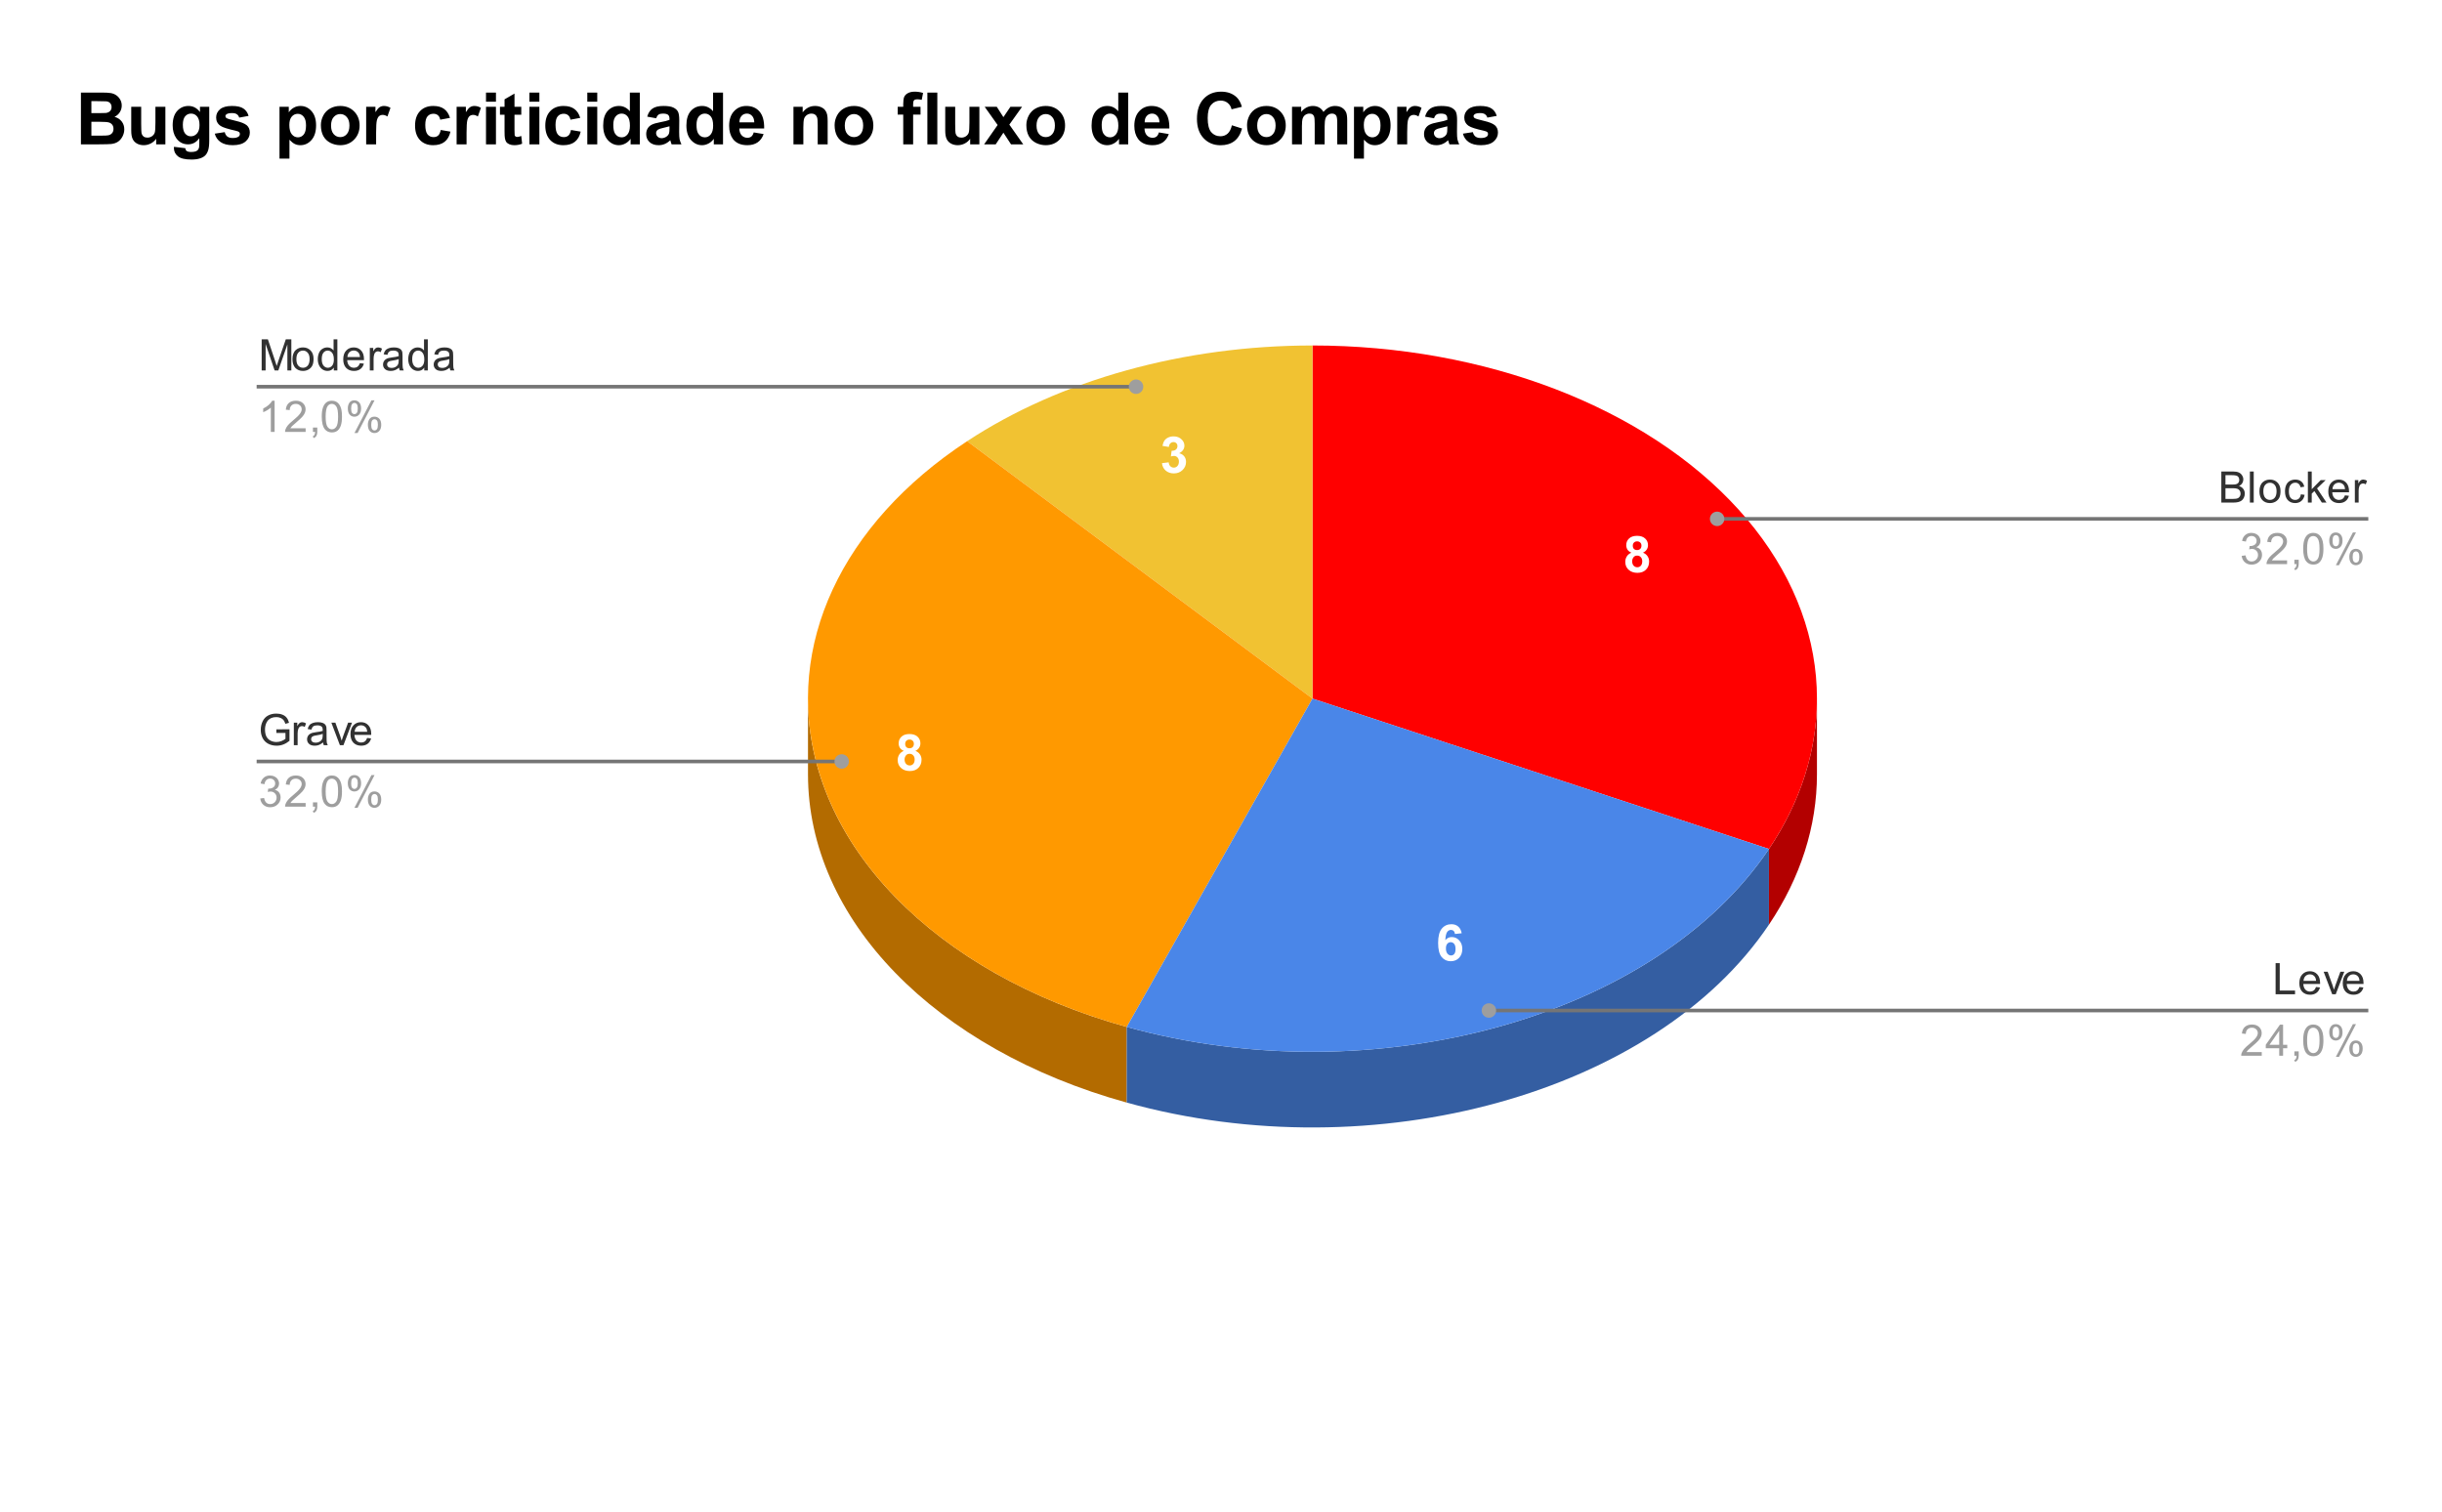
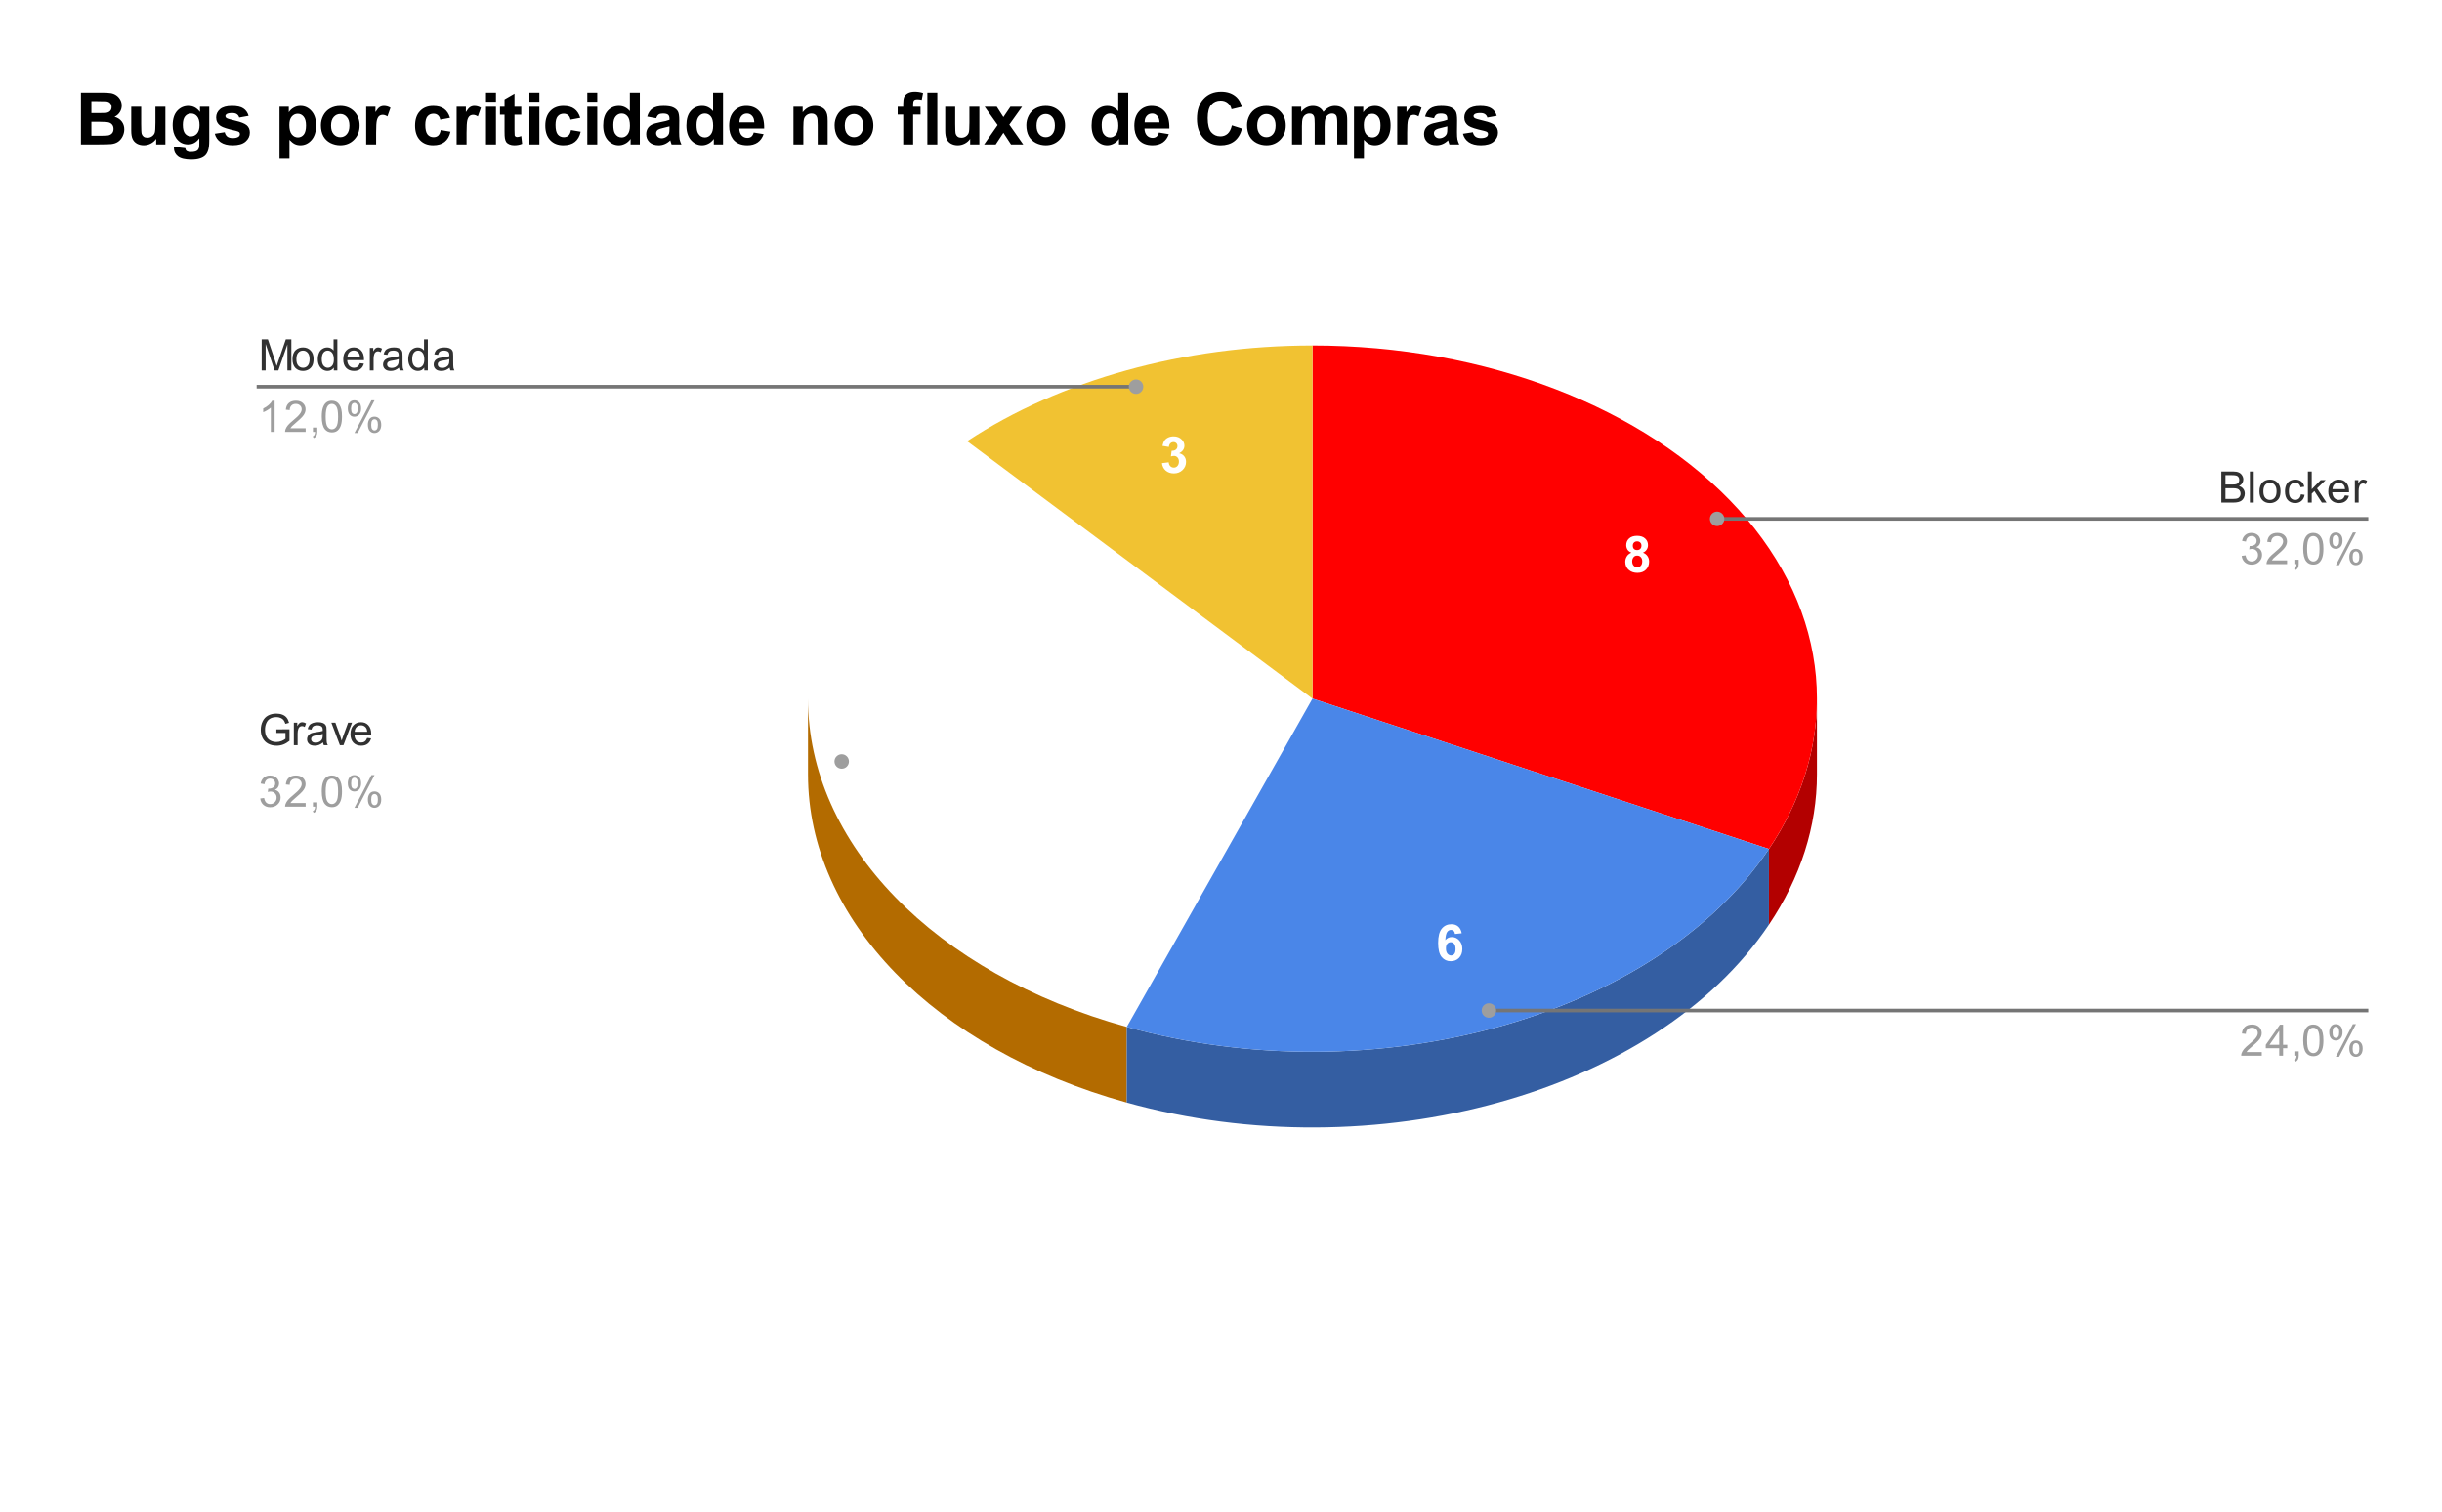
<svg xmlns="http://www.w3.org/2000/svg" version="1.1" viewBox="0.0 0.0 675.0 418.0" fill="none" stroke="none" stroke-linecap="square" stroke-miterlimit="10" width="675" height="418">
-   <path fill="#ffffff" d="M0 0L675.0 0L675.0 418.0L0 418.0L0 0Z" fill-rule="nonzero" />
  <path fill="#b30000" d="M502.23 214.032C502.23 228.4 497.699 242.592 488.959 255.593L488.959 234.676C497.699 221.675 502.23 207.483 502.23 193.115Z" fill-rule="nonzero" />
  <path fill="#ff0000" d="M362.784 95.502C410.523 95.502 454.943 112.597 480.523 140.811C506.102 169.026 509.285 204.44 488.959 234.676L362.784 193.115Z" fill-rule="nonzero" />
  <path fill="#f1c232" d="M267.327 121.958C293.182 104.963 327.317 95.502 362.784 95.502L362.784 193.115Z" fill-rule="nonzero" />
  <path fill="#b36b00" d="M311.451 304.789C258.269 290.05 223.338 254.071 223.338 214.032L223.338 193.115C223.338 233.154 258.269 269.133 311.451 283.872Z" fill-rule="nonzero" />
-   <path fill="#ff9900" d="M311.451 283.872C267.065 271.571 234.754 244.23 225.808 211.405C216.863 178.581 232.527 144.834 267.327 121.958L362.784 193.115Z" fill-rule="nonzero" />
  <path fill="#345ea2" d="M488.959 255.593C457.616 302.218 379.896 323.759 311.451 304.789L311.451 283.872C379.896 302.842 457.616 281.302 488.959 234.676Z" fill-rule="nonzero" />
  <path fill="#4a86e8" d="M488.959 234.676C457.616 281.302 379.896 302.842 311.451 283.872L362.784 193.115Z" fill-rule="nonzero" />
  <path fill="#ffffff" d="M450.934 152.772Q450.184 152.46 449.84 151.913Q449.512 151.35 449.512 150.694Q449.512 149.585 450.293 148.85Q451.075 148.116 452.512 148.116Q453.934 148.116 454.731 148.85Q455.528 149.585 455.528 150.694Q455.528 151.397 455.153 151.944Q454.793 152.491 454.137 152.772Q454.981 153.1 455.403 153.756Q455.84 154.397 455.84 155.225Q455.84 156.616 454.95 157.491Q454.075 158.35 452.606 158.35Q451.231 158.35 450.325 157.631Q449.246 156.788 449.246 155.319Q449.246 154.506 449.653 153.835Q450.059 153.147 450.934 152.772ZM451.325 150.835Q451.325 151.413 451.637 151.741Q451.965 152.053 452.512 152.053Q453.059 152.053 453.387 151.725Q453.715 151.397 453.715 150.835Q453.715 150.288 453.387 149.975Q453.059 149.647 452.528 149.647Q451.981 149.647 451.653 149.975Q451.325 150.303 451.325 150.835ZM451.153 155.131Q451.153 155.928 451.559 156.366Q451.965 156.803 452.575 156.803Q453.168 156.803 453.543 156.381Q453.934 155.96 453.934 155.147Q453.934 154.444 453.543 154.022Q453.153 153.585 452.543 153.585Q451.84 153.585 451.496 154.085Q451.153 154.569 451.153 155.131Z" fill-rule="nonzero" />
  <path fill="#ffffff" d="M404.03 257.978L402.171 258.181Q402.093 257.603 401.796 257.337Q401.515 257.056 401.062 257.056Q400.452 257.056 400.03 257.603Q399.609 258.15 399.499 259.884Q400.218 259.025 401.296 259.025Q402.499 259.025 403.343 259.947Q404.202 260.868 404.202 262.306Q404.202 263.853 403.296 264.79Q402.405 265.712 400.984 265.712Q399.468 265.712 398.484 264.54Q397.515 263.353 397.515 260.665Q397.515 257.915 398.53 256.697Q399.546 255.478 401.187 255.478Q402.327 255.478 403.062 256.118Q403.812 256.759 404.03 257.978ZM399.671 262.165Q399.671 263.103 400.093 263.618Q400.53 264.118 401.077 264.118Q401.624 264.118 401.968 263.712Q402.327 263.29 402.327 262.337Q402.327 261.353 401.937 260.9Q401.562 260.447 400.984 260.447Q400.437 260.447 400.046 260.884Q399.671 261.322 399.671 262.165Z" fill-rule="nonzero" />
  <path fill="#ffffff" d="M249.82 207.559Q249.07 207.247 248.726 206.7Q248.398 206.137 248.398 205.481Q248.398 204.372 249.179 203.637Q249.96 202.903 251.398 202.903Q252.82 202.903 253.617 203.637Q254.413 204.372 254.413 205.481Q254.413 206.184 254.038 206.731Q253.679 207.278 253.023 207.559Q253.867 207.887 254.288 208.544Q254.726 209.184 254.726 210.012Q254.726 211.403 253.835 212.278Q252.96 213.137 251.492 213.137Q250.117 213.137 249.21 212.419Q248.132 211.575 248.132 210.106Q248.132 209.294 248.538 208.622Q248.945 207.934 249.82 207.559ZM250.21 205.622Q250.21 206.2 250.523 206.528Q250.851 206.84 251.398 206.84Q251.945 206.84 252.273 206.512Q252.601 206.184 252.601 205.622Q252.601 205.075 252.273 204.762Q251.945 204.434 251.413 204.434Q250.867 204.434 250.538 204.762Q250.21 205.09 250.21 205.622ZM250.038 209.919Q250.038 210.715 250.445 211.153Q250.851 211.59 251.46 211.59Q252.054 211.59 252.429 211.169Q252.82 210.747 252.82 209.934Q252.82 209.231 252.429 208.809Q252.038 208.372 251.429 208.372Q250.726 208.372 250.382 208.872Q250.038 209.356 250.038 209.919Z" fill-rule="nonzero" />
  <path fill="#ffffff" d="M321.179 128.033L323.038 127.798Q323.116 128.517 323.507 128.892Q323.898 129.267 324.46 129.267Q325.054 129.267 325.46 128.814Q325.866 128.361 325.866 127.595Q325.866 126.877 325.476 126.455Q325.085 126.033 324.523 126.033Q324.148 126.033 323.648 126.173L323.851 124.611Q324.632 124.627 325.038 124.267Q325.46 123.908 325.46 123.314Q325.46 122.814 325.148 122.517Q324.851 122.205 324.351 122.205Q323.866 122.205 323.507 122.548Q323.163 122.892 323.085 123.548L321.32 123.252Q321.507 122.33 321.866 121.798Q322.241 121.252 322.913 120.939Q323.585 120.627 324.413 120.627Q325.82 120.627 326.679 121.533Q327.382 122.267 327.382 123.189Q327.382 124.517 325.945 125.298Q326.804 125.486 327.32 126.127Q327.835 126.767 327.835 127.673Q327.835 129.002 326.866 129.939Q325.898 130.861 324.476 130.861Q323.116 130.861 322.21 130.08Q321.32 129.298 321.179 128.033Z" fill-rule="nonzero" />
  <path fill="#313131" d="M72.328 102.395L72.328 93.801L74.047 93.801L76.078 99.879Q76.359 100.739 76.484 101.161Q76.625 100.692 76.938 99.786L79.0 93.801L80.531 93.801L80.531 102.395L79.438 102.395L79.438 95.208L76.938 102.395L75.906 102.395L73.422 95.083L73.422 102.395L72.328 102.395ZM80.844 99.286Q80.844 97.551 81.797 96.723Q82.594 96.036 83.75 96.036Q85.031 96.036 85.844 96.879Q86.672 97.708 86.672 99.192Q86.672 100.395 86.312 101.083Q85.953 101.77 85.25 102.161Q84.562 102.536 83.75 102.536Q82.453 102.536 81.641 101.708Q80.844 100.864 80.844 99.286ZM81.922 99.286Q81.922 100.473 82.438 101.067Q82.969 101.661 83.75 101.661Q84.547 101.661 85.062 101.067Q85.578 100.473 85.578 99.254Q85.578 98.098 85.047 97.504Q84.531 96.911 83.75 96.911Q82.969 96.911 82.438 97.504Q81.922 98.083 81.922 99.286ZM92.266 102.395L92.266 101.614Q91.672 102.536 90.531 102.536Q89.781 102.536 89.156 102.129Q88.531 101.708 88.188 100.973Q87.844 100.239 87.844 99.286Q87.844 98.364 88.156 97.598Q88.469 96.833 89.094 96.442Q89.719 96.036 90.484 96.036Q91.047 96.036 91.484 96.27Q91.922 96.504 92.203 96.879L92.203 93.801L93.25 93.801L93.25 102.395L92.266 102.395ZM88.938 99.286Q88.938 100.489 89.438 101.083Q89.938 101.661 90.625 101.661Q91.312 101.661 91.797 101.098Q92.281 100.536 92.281 99.379Q92.281 98.098 91.781 97.504Q91.297 96.911 90.578 96.911Q89.875 96.911 89.406 97.489Q88.938 98.051 88.938 99.286ZM99.484 100.395L100.578 100.52Q100.328 101.473 99.625 102.004Q98.922 102.536 97.844 102.536Q96.484 102.536 95.672 101.692Q94.875 100.848 94.875 99.333Q94.875 97.77 95.688 96.911Q96.5 96.036 97.781 96.036Q99.031 96.036 99.812 96.879Q100.609 97.723 100.609 99.27Q100.609 99.364 100.609 99.551L95.969 99.551Q96.031 100.583 96.547 101.129Q97.062 101.661 97.844 101.661Q98.422 101.661 98.828 101.364Q99.25 101.051 99.484 100.395ZM96.031 98.692L99.5 98.692Q99.438 97.895 99.109 97.504Q98.594 96.895 97.797 96.895Q97.062 96.895 96.562 97.379Q96.078 97.864 96.031 98.692ZM102.219 102.395L102.219 96.176L103.172 96.176L103.172 97.114Q103.531 96.458 103.828 96.254Q104.141 96.036 104.516 96.036Q105.047 96.036 105.594 96.364L105.234 97.348Q104.844 97.114 104.469 97.114Q104.109 97.114 103.828 97.333Q103.562 97.536 103.453 97.911Q103.266 98.473 103.266 99.129L103.266 102.395L102.219 102.395ZM110.297 101.629Q109.703 102.129 109.156 102.333Q108.625 102.536 108.0 102.536Q106.969 102.536 106.422 102.036Q105.875 101.536 105.875 100.754Q105.875 100.301 106.078 99.926Q106.281 99.536 106.625 99.317Q106.969 99.083 107.391 98.973Q107.688 98.879 108.328 98.801Q109.594 98.661 110.203 98.442Q110.203 98.223 110.203 98.176Q110.203 97.52 109.906 97.254Q109.5 96.911 108.703 96.911Q107.969 96.911 107.609 97.176Q107.25 97.426 107.078 98.083L106.047 97.942Q106.188 97.286 106.516 96.879Q106.844 96.473 107.453 96.254Q108.062 96.036 108.859 96.036Q109.656 96.036 110.156 96.223Q110.656 96.411 110.891 96.692Q111.125 96.973 111.219 97.411Q111.266 97.676 111.266 98.379L111.266 99.786Q111.266 101.254 111.328 101.645Q111.406 102.036 111.609 102.395L110.5 102.395Q110.344 102.067 110.297 101.629ZM110.203 99.27Q109.625 99.504 108.484 99.676Q107.828 99.77 107.562 99.895Q107.297 100.004 107.141 100.223Q107.0 100.442 107.0 100.723Q107.0 101.145 107.312 101.426Q107.641 101.708 108.25 101.708Q108.859 101.708 109.328 101.442Q109.812 101.176 110.031 100.708Q110.203 100.348 110.203 99.661L110.203 99.27ZM117.266 102.395L117.266 101.614Q116.672 102.536 115.531 102.536Q114.781 102.536 114.156 102.129Q113.531 101.708 113.188 100.973Q112.844 100.239 112.844 99.286Q112.844 98.364 113.156 97.598Q113.469 96.833 114.094 96.442Q114.719 96.036 115.484 96.036Q116.047 96.036 116.484 96.27Q116.922 96.504 117.203 96.879L117.203 93.801L118.25 93.801L118.25 102.395L117.266 102.395ZM113.938 99.286Q113.938 100.489 114.438 101.083Q114.938 101.661 115.625 101.661Q116.312 101.661 116.797 101.098Q117.281 100.536 117.281 99.379Q117.281 98.098 116.781 97.504Q116.297 96.911 115.578 96.911Q114.875 96.911 114.406 97.489Q113.938 98.051 113.938 99.286ZM124.297 101.629Q123.703 102.129 123.156 102.333Q122.625 102.536 122.0 102.536Q120.969 102.536 120.422 102.036Q119.875 101.536 119.875 100.754Q119.875 100.301 120.078 99.926Q120.281 99.536 120.625 99.317Q120.969 99.083 121.391 98.973Q121.688 98.879 122.328 98.801Q123.594 98.661 124.203 98.442Q124.203 98.223 124.203 98.176Q124.203 97.52 123.906 97.254Q123.5 96.911 122.703 96.911Q121.969 96.911 121.609 97.176Q121.25 97.426 121.078 98.083L120.047 97.942Q120.188 97.286 120.516 96.879Q120.844 96.473 121.453 96.254Q122.062 96.036 122.859 96.036Q123.656 96.036 124.156 96.223Q124.656 96.411 124.891 96.692Q125.125 96.973 125.219 97.411Q125.266 97.676 125.266 98.379L125.266 99.786Q125.266 101.254 125.328 101.645Q125.406 102.036 125.609 102.395L124.5 102.395Q124.344 102.067 124.297 101.629ZM124.203 99.27Q123.625 99.504 122.484 99.676Q121.828 99.77 121.562 99.895Q121.297 100.004 121.141 100.223Q121.0 100.442 121.0 100.723Q121.0 101.145 121.312 101.426Q121.641 101.708 122.25 101.708Q122.859 101.708 123.328 101.442Q123.812 101.176 124.031 100.708Q124.203 100.348 124.203 99.661L124.203 99.27Z" fill-rule="nonzero" />
  <path fill="#9e9e9e" d="M75.906 119.395L74.859 119.395L74.859 112.676Q74.469 113.036 73.844 113.411Q73.234 113.77 72.75 113.942L72.75 112.926Q73.625 112.504 74.281 111.926Q74.953 111.333 75.234 110.77L75.906 110.77L75.906 119.395ZM84.484 118.379L84.484 119.395L78.797 119.395Q78.797 119.02 78.922 118.661Q79.141 118.083 79.609 117.52Q80.094 116.958 81.0 116.223Q82.406 115.067 82.891 114.395Q83.391 113.723 83.391 113.129Q83.391 112.504 82.938 112.083Q82.484 111.645 81.766 111.645Q81.0 111.645 80.547 112.098Q80.094 112.551 80.078 113.364L79.0 113.254Q79.109 112.036 79.828 111.411Q80.562 110.77 81.797 110.77Q83.031 110.77 83.75 111.458Q84.469 112.145 84.469 113.161Q84.469 113.676 84.25 114.176Q84.047 114.661 83.547 115.223Q83.062 115.77 81.938 116.723Q80.984 117.52 80.703 117.817Q80.438 118.098 80.266 118.379L84.484 118.379ZM86.5 119.395L86.5 118.192L87.703 118.192L87.703 119.395Q87.703 120.051 87.469 120.458Q87.234 120.879 86.734 121.098L86.438 120.645Q86.766 120.504 86.922 120.208Q87.078 119.926 87.109 119.395L86.5 119.395ZM88.938 115.161Q88.938 113.629 89.25 112.708Q89.562 111.77 90.172 111.27Q90.797 110.77 91.734 110.77Q92.422 110.77 92.938 111.051Q93.469 111.333 93.812 111.864Q94.156 112.379 94.344 113.129Q94.531 113.879 94.531 115.161Q94.531 116.676 94.219 117.598Q93.922 118.52 93.297 119.036Q92.688 119.536 91.734 119.536Q90.5 119.536 89.781 118.645Q88.938 117.583 88.938 115.161ZM90.016 115.161Q90.016 117.27 90.516 117.973Q91.016 118.676 91.734 118.676Q92.469 118.676 92.953 117.973Q93.453 117.27 93.453 115.161Q93.453 113.036 92.953 112.348Q92.469 111.645 91.719 111.645Q91.0 111.645 90.562 112.254Q90.016 113.036 90.016 115.161ZM96.141 112.864Q96.141 111.942 96.594 111.301Q97.062 110.661 97.938 110.661Q98.75 110.661 99.281 111.239Q99.812 111.817 99.812 112.926Q99.812 114.02 99.266 114.614Q98.734 115.192 97.953 115.192Q97.172 115.192 96.656 114.614Q96.141 114.036 96.141 112.864ZM97.969 111.379Q97.578 111.379 97.312 111.723Q97.062 112.067 97.062 112.973Q97.062 113.801 97.312 114.145Q97.578 114.473 97.969 114.473Q98.375 114.473 98.625 114.129Q98.891 113.786 98.891 112.895Q98.891 112.051 98.625 111.723Q98.359 111.379 97.969 111.379ZM97.969 119.708L102.672 110.661L103.531 110.661L98.844 119.708L97.969 119.708ZM101.688 117.379Q101.688 116.458 102.141 115.817Q102.609 115.176 103.5 115.176Q104.312 115.176 104.844 115.754Q105.375 116.317 105.375 117.442Q105.375 118.536 104.828 119.129Q104.297 119.708 103.5 119.708Q102.734 119.708 102.203 119.129Q101.688 118.551 101.688 117.379ZM103.531 115.895Q103.125 115.895 102.859 116.239Q102.609 116.583 102.609 117.489Q102.609 118.301 102.875 118.645Q103.141 118.989 103.531 118.989Q103.922 118.989 104.188 118.645Q104.453 118.301 104.453 117.395Q104.453 116.567 104.188 116.239Q103.922 115.895 103.531 115.895Z" fill-rule="nonzero" />
  <path stroke="#757575" stroke-width="1.0" stroke-linecap="butt" d="M71.438 106.895L217.338 106.895L314.018 106.895" fill-rule="nonzero" />
  <path fill="#9e9e9e" d="M316.018 106.895C316.018 105.79 315.122 104.895 314.018 104.895C312.913 104.895 312.018 105.79 312.018 106.895C312.018 108 312.913 108.895 314.018 108.895C315.122 108.895 316.018 108 316.018 106.895" fill-rule="nonzero" />
  <path fill="#313131" d="M76.391 202.616L76.391 201.616L80.016 201.6L80.016 204.788Q79.188 205.46 78.297 205.803Q77.406 206.131 76.469 206.131Q75.203 206.131 74.156 205.6Q73.125 205.053 72.594 204.038Q72.078 203.006 72.078 201.741Q72.078 200.475 72.594 199.397Q73.125 198.303 74.109 197.788Q75.094 197.256 76.375 197.256Q77.312 197.256 78.062 197.553Q78.812 197.85 79.234 198.397Q79.672 198.928 79.891 199.803L78.875 200.085Q78.672 199.428 78.375 199.053Q78.094 198.678 77.562 198.46Q77.031 198.225 76.391 198.225Q75.609 198.225 75.031 198.46Q74.469 198.694 74.109 199.085Q73.766 199.475 73.578 199.944Q73.25 200.741 73.25 201.663Q73.25 202.819 73.641 203.6Q74.047 204.366 74.797 204.741Q75.547 205.116 76.406 205.116Q77.141 205.116 77.844 204.835Q78.547 204.538 78.906 204.225L78.906 202.616L76.391 202.616ZM81.219 205.991L81.219 199.772L82.172 199.772L82.172 200.71Q82.531 200.053 82.828 199.85Q83.141 199.631 83.516 199.631Q84.047 199.631 84.594 199.96L84.234 200.944Q83.844 200.71 83.469 200.71Q83.109 200.71 82.828 200.928Q82.562 201.131 82.453 201.506Q82.266 202.069 82.266 202.725L82.266 205.991L81.219 205.991ZM89.297 205.225Q88.703 205.725 88.156 205.928Q87.625 206.131 87.0 206.131Q85.969 206.131 85.422 205.631Q84.875 205.131 84.875 204.35Q84.875 203.897 85.078 203.522Q85.281 203.131 85.625 202.913Q85.969 202.678 86.391 202.569Q86.688 202.475 87.328 202.397Q88.594 202.256 89.203 202.038Q89.203 201.819 89.203 201.772Q89.203 201.116 88.906 200.85Q88.5 200.506 87.703 200.506Q86.969 200.506 86.609 200.772Q86.25 201.022 86.078 201.678L85.047 201.538Q85.188 200.881 85.516 200.475Q85.844 200.069 86.453 199.85Q87.062 199.631 87.859 199.631Q88.656 199.631 89.156 199.819Q89.656 200.006 89.891 200.288Q90.125 200.569 90.219 201.006Q90.266 201.272 90.266 201.975L90.266 203.381Q90.266 204.85 90.328 205.241Q90.406 205.631 90.609 205.991L89.5 205.991Q89.344 205.663 89.297 205.225ZM89.203 202.866Q88.625 203.1 87.484 203.272Q86.828 203.366 86.562 203.491Q86.297 203.6 86.141 203.819Q86.0 204.038 86.0 204.319Q86.0 204.741 86.312 205.022Q86.641 205.303 87.25 205.303Q87.859 205.303 88.328 205.038Q88.812 204.772 89.031 204.303Q89.203 203.944 89.203 203.256L89.203 202.866ZM93.953 205.991L91.594 199.772L92.703 199.772L94.047 203.491Q94.25 204.1 94.438 204.741Q94.578 204.256 94.828 203.569L96.219 199.772L97.297 199.772L94.938 205.991L93.953 205.991ZM101.484 203.991L102.578 204.116Q102.328 205.069 101.625 205.6Q100.922 206.131 99.844 206.131Q98.484 206.131 97.672 205.288Q96.875 204.444 96.875 202.928Q96.875 201.366 97.688 200.506Q98.5 199.631 99.781 199.631Q101.031 199.631 101.812 200.475Q102.609 201.319 102.609 202.866Q102.609 202.96 102.609 203.147L97.969 203.147Q98.031 204.178 98.547 204.725Q99.062 205.256 99.844 205.256Q100.422 205.256 100.828 204.96Q101.25 204.647 101.484 203.991ZM98.031 202.288L101.5 202.288Q101.438 201.491 101.109 201.1Q100.594 200.491 99.797 200.491Q99.062 200.491 98.562 200.975Q98.078 201.46 98.031 202.288Z" fill-rule="nonzero" />
  <path fill="#9e9e9e" d="M71.938 220.725L73.0 220.585Q73.172 221.475 73.609 221.881Q74.047 222.272 74.672 222.272Q75.422 222.272 75.938 221.756Q76.453 221.241 76.453 220.475Q76.453 219.756 75.969 219.288Q75.5 218.803 74.766 218.803Q74.469 218.803 74.016 218.928L74.141 217.991Q74.25 218.006 74.312 218.006Q74.984 218.006 75.516 217.663Q76.062 217.303 76.062 216.569Q76.062 215.991 75.672 215.616Q75.281 215.225 74.656 215.225Q74.047 215.225 73.625 215.616Q73.219 216.006 73.109 216.772L72.047 216.585Q72.234 215.538 72.922 214.96Q73.609 214.366 74.625 214.366Q75.328 214.366 75.922 214.678Q76.516 214.975 76.828 215.491Q77.141 216.006 77.141 216.6Q77.141 217.147 76.844 217.616Q76.547 218.069 75.969 218.335Q76.719 218.506 77.141 219.069Q77.562 219.616 77.562 220.46Q77.562 221.585 76.734 222.366Q75.922 223.147 74.672 223.147Q73.547 223.147 72.797 222.475Q72.047 221.788 71.938 220.725ZM84.484 221.975L84.484 222.991L78.797 222.991Q78.797 222.616 78.922 222.256Q79.141 221.678 79.609 221.116Q80.094 220.553 81.0 219.819Q82.406 218.663 82.891 217.991Q83.391 217.319 83.391 216.725Q83.391 216.1 82.938 215.678Q82.484 215.241 81.766 215.241Q81.0 215.241 80.547 215.694Q80.094 216.147 80.078 216.96L79.0 216.85Q79.109 215.631 79.828 215.006Q80.562 214.366 81.797 214.366Q83.031 214.366 83.75 215.053Q84.469 215.741 84.469 216.756Q84.469 217.272 84.25 217.772Q84.047 218.256 83.547 218.819Q83.062 219.366 81.938 220.319Q80.984 221.116 80.703 221.413Q80.438 221.694 80.266 221.975L84.484 221.975ZM86.5 222.991L86.5 221.788L87.703 221.788L87.703 222.991Q87.703 223.647 87.469 224.053Q87.234 224.475 86.734 224.694L86.438 224.241Q86.766 224.1 86.922 223.803Q87.078 223.522 87.109 222.991L86.5 222.991ZM88.938 218.756Q88.938 217.225 89.25 216.303Q89.562 215.366 90.172 214.866Q90.797 214.366 91.734 214.366Q92.422 214.366 92.938 214.647Q93.469 214.928 93.812 215.46Q94.156 215.975 94.344 216.725Q94.531 217.475 94.531 218.756Q94.531 220.272 94.219 221.194Q93.922 222.116 93.297 222.631Q92.688 223.131 91.734 223.131Q90.5 223.131 89.781 222.241Q88.938 221.178 88.938 218.756ZM90.016 218.756Q90.016 220.866 90.516 221.569Q91.016 222.272 91.734 222.272Q92.469 222.272 92.953 221.569Q93.453 220.866 93.453 218.756Q93.453 216.631 92.953 215.944Q92.469 215.241 91.719 215.241Q91.0 215.241 90.562 215.85Q90.016 216.631 90.016 218.756ZM96.141 216.46Q96.141 215.538 96.594 214.897Q97.062 214.256 97.938 214.256Q98.75 214.256 99.281 214.835Q99.812 215.413 99.812 216.522Q99.812 217.616 99.266 218.21Q98.734 218.788 97.953 218.788Q97.172 218.788 96.656 218.21Q96.141 217.631 96.141 216.46ZM97.969 214.975Q97.578 214.975 97.312 215.319Q97.062 215.663 97.062 216.569Q97.062 217.397 97.312 217.741Q97.578 218.069 97.969 218.069Q98.375 218.069 98.625 217.725Q98.891 217.381 98.891 216.491Q98.891 215.647 98.625 215.319Q98.359 214.975 97.969 214.975ZM97.969 223.303L102.672 214.256L103.531 214.256L98.844 223.303L97.969 223.303ZM101.688 220.975Q101.688 220.053 102.141 219.413Q102.609 218.772 103.5 218.772Q104.312 218.772 104.844 219.35Q105.375 219.913 105.375 221.038Q105.375 222.131 104.828 222.725Q104.297 223.303 103.5 223.303Q102.734 223.303 102.203 222.725Q101.688 222.147 101.688 220.975ZM103.531 219.491Q103.125 219.491 102.859 219.835Q102.609 220.178 102.609 221.085Q102.609 221.897 102.875 222.241Q103.141 222.585 103.531 222.585Q103.922 222.585 104.188 222.241Q104.453 221.897 104.453 220.991Q104.453 220.163 104.188 219.835Q103.922 219.491 103.531 219.491Z" fill-rule="nonzero" />
-   <path stroke="#757575" stroke-width="1.0" stroke-linecap="butt" d="M71.438 210.491L217.338 210.491L232.657 210.491" fill-rule="nonzero" />
  <path fill="#9e9e9e" d="M234.657 210.491C234.657 209.386 233.762 208.491 232.657 208.491C231.553 208.491 230.657 209.386 230.657 210.491C230.657 211.595 231.553 212.491 232.657 212.491C233.762 212.491 234.657 211.595 234.657 210.491" fill-rule="nonzero" />
  <path fill="#313131" d="M614.006 138.927L614.006 130.333L617.241 130.333Q618.225 130.333 618.819 130.599Q619.413 130.864 619.741 131.411Q620.084 131.942 620.084 132.536Q620.084 133.083 619.788 133.567Q619.491 134.052 618.881 134.349Q619.663 134.583 620.069 135.145Q620.491 135.692 620.491 136.442Q620.491 137.036 620.241 137.567Q619.991 138.083 619.616 138.364Q619.241 138.645 618.663 138.786Q618.1 138.927 617.288 138.927L614.006 138.927ZM615.147 133.942L617.006 133.942Q617.756 133.942 618.084 133.849Q618.522 133.724 618.741 133.427Q618.959 133.114 618.959 132.661Q618.959 132.239 618.756 131.911Q618.553 131.583 618.163 131.474Q617.788 131.349 616.866 131.349L615.147 131.349L615.147 133.942ZM615.147 137.911L617.288 137.911Q617.834 137.911 618.053 137.864Q618.459 137.802 618.709 137.645Q618.975 137.474 619.147 137.161Q619.319 136.849 619.319 136.442Q619.319 135.958 619.069 135.599Q618.834 135.239 618.397 135.099Q617.959 134.958 617.131 134.958L615.147 134.958L615.147 137.911ZM621.897 138.927L621.897 130.333L622.959 130.333L622.959 138.927L621.897 138.927ZM624.538 135.817Q624.538 134.083 625.491 133.255Q626.288 132.567 627.444 132.567Q628.725 132.567 629.538 133.411Q630.366 134.239 630.366 135.724Q630.366 136.927 630.006 137.614Q629.647 138.302 628.944 138.692Q628.256 139.067 627.444 139.067Q626.147 139.067 625.334 138.239Q624.538 137.395 624.538 135.817ZM625.616 135.817Q625.616 137.005 626.131 137.599Q626.663 138.192 627.444 138.192Q628.241 138.192 628.756 137.599Q629.272 137.005 629.272 135.786Q629.272 134.63 628.741 134.036Q628.225 133.442 627.444 133.442Q626.663 133.442 626.131 134.036Q625.616 134.614 625.616 135.817ZM635.991 136.645L637.022 136.786Q636.85 137.849 636.147 138.458Q635.444 139.067 634.428 139.067Q633.147 139.067 632.366 138.239Q631.6 137.395 631.6 135.833Q631.6 134.833 631.928 134.083Q632.272 133.317 632.944 132.942Q633.631 132.567 634.444 132.567Q635.444 132.567 636.084 133.083Q636.741 133.583 636.928 134.536L635.897 134.692Q635.756 134.067 635.381 133.755Q635.006 133.427 634.475 133.427Q633.678 133.427 633.178 134.005Q632.678 134.567 632.678 135.802Q632.678 137.067 633.163 137.63Q633.647 138.192 634.413 138.192Q635.038 138.192 635.444 137.817Q635.866 137.442 635.991 136.645ZM637.928 138.927L637.928 130.333L638.991 130.333L638.991 135.239L641.475 132.708L642.85 132.708L640.459 135.005L643.084 138.927L641.788 138.927L639.725 135.739L638.991 136.458L638.991 138.927L637.928 138.927ZM648.178 136.927L649.272 137.052Q649.022 138.005 648.319 138.536Q647.616 139.067 646.538 139.067Q645.178 139.067 644.366 138.224Q643.569 137.38 643.569 135.864Q643.569 134.302 644.381 133.442Q645.194 132.567 646.475 132.567Q647.725 132.567 648.506 133.411Q649.303 134.255 649.303 135.802Q649.303 135.895 649.303 136.083L644.663 136.083Q644.725 137.114 645.241 137.661Q645.756 138.192 646.538 138.192Q647.116 138.192 647.522 137.895Q647.944 137.583 648.178 136.927ZM644.725 135.224L648.194 135.224Q648.131 134.427 647.803 134.036Q647.288 133.427 646.491 133.427Q645.756 133.427 645.256 133.911Q644.772 134.395 644.725 135.224ZM650.913 138.927L650.913 132.708L651.866 132.708L651.866 133.645Q652.225 132.989 652.522 132.786Q652.834 132.567 653.209 132.567Q653.741 132.567 654.288 132.895L653.928 133.88Q653.538 133.645 653.163 133.645Q652.803 133.645 652.522 133.864Q652.256 134.067 652.147 134.442Q651.959 135.005 651.959 135.661L651.959 138.927L650.913 138.927Z" fill-rule="nonzero" />
  <path fill="#9e9e9e" d="M619.631 153.661L620.694 153.52Q620.866 154.411 621.303 154.817Q621.741 155.208 622.366 155.208Q623.116 155.208 623.631 154.692Q624.147 154.177 624.147 153.411Q624.147 152.692 623.663 152.224Q623.194 151.739 622.459 151.739Q622.163 151.739 621.709 151.864L621.834 150.927Q621.944 150.942 622.006 150.942Q622.678 150.942 623.209 150.599Q623.756 150.239 623.756 149.505Q623.756 148.927 623.366 148.552Q622.975 148.161 622.35 148.161Q621.741 148.161 621.319 148.552Q620.913 148.942 620.803 149.708L619.741 149.52Q619.928 148.474 620.616 147.895Q621.303 147.302 622.319 147.302Q623.022 147.302 623.616 147.614Q624.209 147.911 624.522 148.427Q624.834 148.942 624.834 149.536Q624.834 150.083 624.538 150.552Q624.241 151.005 623.663 151.27Q624.413 151.442 624.834 152.005Q625.256 152.552 625.256 153.395Q625.256 154.52 624.428 155.302Q623.616 156.083 622.366 156.083Q621.241 156.083 620.491 155.411Q619.741 154.724 619.631 153.661ZM632.178 154.911L632.178 155.927L626.491 155.927Q626.491 155.552 626.616 155.192Q626.834 154.614 627.303 154.052Q627.788 153.489 628.694 152.755Q630.1 151.599 630.584 150.927Q631.084 150.255 631.084 149.661Q631.084 149.036 630.631 148.614Q630.178 148.177 629.459 148.177Q628.694 148.177 628.241 148.63Q627.788 149.083 627.772 149.895L626.694 149.786Q626.803 148.567 627.522 147.942Q628.256 147.302 629.491 147.302Q630.725 147.302 631.444 147.989Q632.163 148.677 632.163 149.692Q632.163 150.208 631.944 150.708Q631.741 151.192 631.241 151.755Q630.756 152.302 629.631 153.255Q628.678 154.052 628.397 154.349Q628.131 154.63 627.959 154.911L632.178 154.911ZM634.194 155.927L634.194 154.724L635.397 154.724L635.397 155.927Q635.397 156.583 635.163 156.989Q634.928 157.411 634.428 157.63L634.131 157.177Q634.459 157.036 634.616 156.739Q634.772 156.458 634.803 155.927L634.194 155.927ZM636.631 151.692Q636.631 150.161 636.944 149.239Q637.256 148.302 637.866 147.802Q638.491 147.302 639.428 147.302Q640.116 147.302 640.631 147.583Q641.163 147.864 641.506 148.395Q641.85 148.911 642.038 149.661Q642.225 150.411 642.225 151.692Q642.225 153.208 641.913 154.13Q641.616 155.052 640.991 155.567Q640.381 156.067 639.428 156.067Q638.194 156.067 637.475 155.177Q636.631 154.114 636.631 151.692ZM637.709 151.692Q637.709 153.802 638.209 154.505Q638.709 155.208 639.428 155.208Q640.163 155.208 640.647 154.505Q641.147 153.802 641.147 151.692Q641.147 149.567 640.647 148.88Q640.163 148.177 639.413 148.177Q638.694 148.177 638.256 148.786Q637.709 149.567 637.709 151.692ZM643.834 149.395Q643.834 148.474 644.288 147.833Q644.756 147.192 645.631 147.192Q646.444 147.192 646.975 147.77Q647.506 148.349 647.506 149.458Q647.506 150.552 646.959 151.145Q646.428 151.724 645.647 151.724Q644.866 151.724 644.35 151.145Q643.834 150.567 643.834 149.395ZM645.663 147.911Q645.272 147.911 645.006 148.255Q644.756 148.599 644.756 149.505Q644.756 150.333 645.006 150.677Q645.272 151.005 645.663 151.005Q646.069 151.005 646.319 150.661Q646.584 150.317 646.584 149.427Q646.584 148.583 646.319 148.255Q646.053 147.911 645.663 147.911ZM645.663 156.239L650.366 147.192L651.225 147.192L646.538 156.239L645.663 156.239ZM649.381 153.911Q649.381 152.989 649.834 152.349Q650.303 151.708 651.194 151.708Q652.006 151.708 652.538 152.286Q653.069 152.849 653.069 153.974Q653.069 155.067 652.522 155.661Q651.991 156.239 651.194 156.239Q650.428 156.239 649.897 155.661Q649.381 155.083 649.381 153.911ZM651.225 152.427Q650.819 152.427 650.553 152.77Q650.303 153.114 650.303 154.02Q650.303 154.833 650.569 155.177Q650.834 155.52 651.225 155.52Q651.616 155.52 651.881 155.177Q652.147 154.833 652.147 153.927Q652.147 153.099 651.881 152.77Q651.616 152.427 651.225 152.427Z" fill-rule="nonzero" />
  <path stroke="#757575" stroke-width="1.0" stroke-linecap="butt" d="M654.131 143.427L508.23 143.427L474.636 143.427" fill-rule="nonzero" />
  <path fill="#9e9e9e" d="M476.636 143.427C476.636 142.322 475.74 141.427 474.636 141.427C473.531 141.427 472.636 142.322 472.636 143.427C472.636 144.531 473.531 145.427 474.636 145.427C475.74 145.427 476.636 144.531 476.636 143.427" fill-rule="nonzero" />
-   <path fill="#313131" d="M629.006 274.834L629.006 266.241L630.147 266.241L630.147 273.819L634.381 273.819L634.381 274.834L629.006 274.834ZM640.178 272.834L641.272 272.959Q641.022 273.912 640.319 274.444Q639.616 274.975 638.538 274.975Q637.178 274.975 636.366 274.131Q635.569 273.287 635.569 271.772Q635.569 270.209 636.381 269.35Q637.194 268.475 638.475 268.475Q639.725 268.475 640.506 269.319Q641.303 270.162 641.303 271.709Q641.303 271.803 641.303 271.991L636.663 271.991Q636.725 273.022 637.241 273.569Q637.756 274.1 638.538 274.1Q639.116 274.1 639.522 273.803Q639.944 273.491 640.178 272.834ZM636.725 271.131L640.194 271.131Q640.131 270.334 639.803 269.944Q639.288 269.334 638.491 269.334Q637.756 269.334 637.256 269.819Q636.772 270.303 636.725 271.131ZM644.647 274.834L642.288 268.616L643.397 268.616L644.741 272.334Q644.944 272.944 645.131 273.584Q645.272 273.1 645.522 272.412L646.913 268.616L647.991 268.616L645.631 274.834L644.647 274.834ZM652.178 272.834L653.272 272.959Q653.022 273.912 652.319 274.444Q651.616 274.975 650.538 274.975Q649.178 274.975 648.366 274.131Q647.569 273.287 647.569 271.772Q647.569 270.209 648.381 269.35Q649.194 268.475 650.475 268.475Q651.725 268.475 652.506 269.319Q653.303 270.162 653.303 271.709Q653.303 271.803 653.303 271.991L648.663 271.991Q648.725 273.022 649.241 273.569Q649.756 274.1 650.538 274.1Q651.116 274.1 651.522 273.803Q651.944 273.491 652.178 272.834ZM648.725 271.131L652.194 271.131Q652.131 270.334 651.803 269.944Q651.288 269.334 650.491 269.334Q649.756 269.334 649.256 269.819Q648.772 270.303 648.725 271.131Z" fill-rule="nonzero" />
  <path fill="#9e9e9e" d="M625.178 290.819L625.178 291.834L619.491 291.834Q619.491 291.459 619.616 291.1Q619.834 290.522 620.303 289.959Q620.788 289.397 621.694 288.662Q623.1 287.506 623.584 286.834Q624.084 286.162 624.084 285.569Q624.084 284.944 623.631 284.522Q623.178 284.084 622.459 284.084Q621.694 284.084 621.241 284.537Q620.788 284.991 620.772 285.803L619.694 285.694Q619.803 284.475 620.522 283.85Q621.256 283.209 622.491 283.209Q623.725 283.209 624.444 283.897Q625.163 284.584 625.163 285.6Q625.163 286.116 624.944 286.616Q624.741 287.1 624.241 287.662Q623.756 288.209 622.631 289.162Q621.678 289.959 621.397 290.256Q621.131 290.537 620.959 290.819L625.178 290.819ZM630.006 291.834L630.006 289.772L626.288 289.772L626.288 288.803L630.209 283.241L631.069 283.241L631.069 288.803L632.225 288.803L632.225 289.772L631.069 289.772L631.069 291.834L630.006 291.834ZM630.006 288.803L630.006 284.944L627.319 288.803L630.006 288.803ZM634.194 291.834L634.194 290.631L635.397 290.631L635.397 291.834Q635.397 292.491 635.163 292.897Q634.928 293.319 634.428 293.537L634.131 293.084Q634.459 292.944 634.616 292.647Q634.772 292.366 634.803 291.834L634.194 291.834ZM636.631 287.6Q636.631 286.069 636.944 285.147Q637.256 284.209 637.866 283.709Q638.491 283.209 639.428 283.209Q640.116 283.209 640.631 283.491Q641.163 283.772 641.506 284.303Q641.85 284.819 642.038 285.569Q642.225 286.319 642.225 287.6Q642.225 289.116 641.913 290.037Q641.616 290.959 640.991 291.475Q640.381 291.975 639.428 291.975Q638.194 291.975 637.475 291.084Q636.631 290.022 636.631 287.6ZM637.709 287.6Q637.709 289.709 638.209 290.412Q638.709 291.116 639.428 291.116Q640.163 291.116 640.647 290.412Q641.147 289.709 641.147 287.6Q641.147 285.475 640.647 284.787Q640.163 284.084 639.413 284.084Q638.694 284.084 638.256 284.694Q637.709 285.475 637.709 287.6ZM643.834 285.303Q643.834 284.381 644.288 283.741Q644.756 283.1 645.631 283.1Q646.444 283.1 646.975 283.678Q647.506 284.256 647.506 285.366Q647.506 286.459 646.959 287.053Q646.428 287.631 645.647 287.631Q644.866 287.631 644.35 287.053Q643.834 286.475 643.834 285.303ZM645.663 283.819Q645.272 283.819 645.006 284.162Q644.756 284.506 644.756 285.412Q644.756 286.241 645.006 286.584Q645.272 286.912 645.663 286.912Q646.069 286.912 646.319 286.569Q646.584 286.225 646.584 285.334Q646.584 284.491 646.319 284.162Q646.053 283.819 645.663 283.819ZM645.663 292.147L650.366 283.1L651.225 283.1L646.538 292.147L645.663 292.147ZM649.381 289.819Q649.381 288.897 649.834 288.256Q650.303 287.616 651.194 287.616Q652.006 287.616 652.538 288.194Q653.069 288.756 653.069 289.881Q653.069 290.975 652.522 291.569Q651.991 292.147 651.194 292.147Q650.428 292.147 649.897 291.569Q649.381 290.991 649.381 289.819ZM651.225 288.334Q650.819 288.334 650.553 288.678Q650.303 289.022 650.303 289.928Q650.303 290.741 650.569 291.084Q650.834 291.428 651.225 291.428Q651.616 291.428 651.881 291.084Q652.147 290.741 652.147 289.834Q652.147 289.006 651.881 288.678Q651.616 288.334 651.225 288.334Z" fill-rule="nonzero" />
  <path stroke="#757575" stroke-width="1.0" stroke-linecap="butt" d="M654.131 279.334L508.23 279.334L411.551 279.334" fill-rule="nonzero" />
  <path fill="#9e9e9e" d="M413.551 279.334C413.551 278.23 412.656 277.334 411.551 277.334C410.447 277.334 409.551 278.23 409.551 279.334C409.551 280.439 410.447 281.334 411.551 281.334C412.656 281.334 413.551 280.439 413.551 279.334" fill-rule="nonzero" />
  <path fill="#000000" d="M22.369 25.588L28.087 25.588Q29.791 25.588 30.619 25.728Q31.462 25.869 32.119 26.322Q32.775 26.759 33.212 27.509Q33.65 28.259 33.65 29.181Q33.65 30.197 33.103 31.041Q32.572 31.869 31.65 32.291Q32.947 32.666 33.65 33.587Q34.353 34.509 34.353 35.744Q34.353 36.728 33.9 37.65Q33.447 38.572 32.666 39.134Q31.884 39.681 30.728 39.806Q30.009 39.884 27.244 39.9L22.369 39.9L22.369 25.588ZM25.259 27.963L25.259 31.275L27.15 31.275Q28.837 31.275 29.244 31.228Q29.994 31.134 30.416 30.713Q30.837 30.291 30.837 29.603Q30.837 28.931 30.462 28.525Q30.103 28.103 29.384 28.009Q28.962 27.963 26.916 27.963L25.259 27.963ZM25.259 33.666L25.259 37.494L27.931 37.494Q29.494 37.494 29.916 37.4Q30.556 37.275 30.962 36.822Q31.369 36.369 31.369 35.619Q31.369 34.962 31.056 34.525Q30.744 34.072 30.15 33.869Q29.556 33.666 27.587 33.666L25.259 33.666ZM43.166 39.9L43.166 38.353Q42.603 39.181 41.666 39.666Q40.744 40.134 39.728 40.134Q38.681 40.134 37.853 39.681Q37.025 39.212 36.65 38.384Q36.275 37.556 36.275 36.087L36.275 29.525L39.025 29.525L39.025 34.291Q39.025 36.478 39.166 36.978Q39.322 37.462 39.712 37.759Q40.119 38.041 40.744 38.041Q41.447 38.041 41.994 37.666Q42.556 37.275 42.759 36.712Q42.962 36.134 42.962 33.9L42.962 29.525L45.712 29.525L45.712 39.9L43.166 39.9ZM48.087 40.587L51.212 40.962Q51.291 41.509 51.572 41.712Q51.962 42.009 52.806 42.009Q53.884 42.009 54.416 41.681Q54.775 41.478 54.962 40.994Q55.087 40.65 55.087 39.728L55.087 38.212Q53.869 39.9 51.994 39.9Q49.9 39.9 48.681 38.134Q47.728 36.728 47.728 34.65Q47.728 32.041 48.978 30.666Q50.228 29.291 52.103 29.291Q54.025 29.291 55.275 30.978L55.275 29.525L57.837 29.525L57.837 38.837Q57.837 40.666 57.525 41.572Q57.228 42.494 56.681 43.009Q56.134 43.525 55.212 43.806Q54.306 44.103 52.916 44.103Q50.275 44.103 49.166 43.197Q48.072 42.306 48.072 40.916Q48.072 40.775 48.087 40.587ZM50.541 34.494Q50.541 36.15 51.166 36.916Q51.806 37.681 52.744 37.681Q53.759 37.681 54.447 36.9Q55.15 36.103 55.15 34.572Q55.15 32.962 54.478 32.181Q53.822 31.4 52.806 31.4Q51.806 31.4 51.166 32.166Q50.541 32.931 50.541 34.494ZM59.369 36.947L62.119 36.525Q62.306 37.322 62.837 37.744Q63.369 38.15 64.338 38.15Q65.4 38.15 65.947 37.759Q66.306 37.494 66.306 37.025Q66.306 36.712 66.103 36.509Q65.9 36.322 65.197 36.15Q61.869 35.416 60.978 34.806Q59.744 33.978 59.744 32.478Q59.744 31.134 60.806 30.213Q61.884 29.291 64.119 29.291Q66.244 29.291 67.275 29.994Q68.322 30.681 68.713 32.041L66.119 32.509Q65.947 31.916 65.478 31.588Q65.025 31.259 64.166 31.259Q63.087 31.259 62.619 31.572Q62.306 31.791 62.306 32.119Q62.306 32.416 62.572 32.619Q62.947 32.9 65.134 33.4Q67.322 33.9 68.197 34.619Q69.056 35.353 69.056 36.65Q69.056 38.087 67.869 39.119Q66.681 40.134 64.338 40.134Q62.228 40.134 60.978 39.275Q59.744 38.416 59.369 36.947ZM77.259 29.525L79.822 29.525L79.822 31.056Q80.322 30.275 81.166 29.791Q82.009 29.291 83.056 29.291Q84.853 29.291 86.103 30.713Q87.369 32.119 87.369 34.65Q87.369 37.259 86.103 38.697Q84.838 40.134 83.025 40.134Q82.166 40.134 81.463 39.791Q80.775 39.447 80.009 38.619L80.009 43.853L77.259 43.853L77.259 29.525ZM79.978 34.541Q79.978 36.291 80.666 37.134Q81.353 37.962 82.353 37.962Q83.306 37.962 83.947 37.197Q84.588 36.416 84.588 34.681Q84.588 33.041 83.931 32.259Q83.275 31.463 82.306 31.463Q81.306 31.463 80.634 32.244Q79.978 33.009 79.978 34.541ZM88.697 34.572Q88.697 33.197 89.369 31.916Q90.056 30.634 91.291 29.963Q92.525 29.291 94.041 29.291Q96.4 29.291 97.9 30.822Q99.4 32.353 99.4 34.681Q99.4 37.041 97.884 38.587Q96.369 40.134 94.056 40.134Q92.634 40.134 91.338 39.494Q90.056 38.837 89.369 37.603Q88.697 36.353 88.697 34.572ZM91.509 34.712Q91.509 36.259 92.244 37.087Q92.978 37.9 94.056 37.9Q95.134 37.9 95.853 37.087Q96.588 36.259 96.588 34.697Q96.588 33.166 95.853 32.353Q95.134 31.525 94.056 31.525Q92.978 31.525 92.244 32.353Q91.509 33.166 91.509 34.712ZM103.963 39.9L101.213 39.9L101.213 29.525L103.775 29.525L103.775 31.009Q104.416 29.963 104.931 29.634Q105.463 29.291 106.134 29.291Q107.072 29.291 107.931 29.806L107.088 32.197Q106.4 31.759 105.806 31.759Q105.228 31.759 104.822 32.072Q104.416 32.384 104.181 33.228Q103.963 34.056 103.963 36.697L103.963 39.9ZM124.384 32.587L121.681 33.087Q121.541 32.275 121.056 31.869Q120.572 31.447 119.806 31.447Q118.775 31.447 118.166 32.166Q117.556 32.869 117.556 34.525Q117.556 36.369 118.166 37.134Q118.791 37.9 119.838 37.9Q120.619 37.9 121.119 37.462Q121.619 37.009 121.822 35.931L124.509 36.384Q124.103 38.244 122.9 39.197Q121.713 40.134 119.713 40.134Q117.431 40.134 116.072 38.697Q114.728 37.259 114.728 34.728Q114.728 32.15 116.088 30.728Q117.447 29.291 119.759 29.291Q121.65 29.291 122.759 30.119Q123.884 30.931 124.384 32.587ZM128.963 39.9L126.213 39.9L126.213 29.525L128.775 29.525L128.775 31.009Q129.416 29.963 129.931 29.634Q130.463 29.291 131.134 29.291Q132.072 29.291 132.931 29.806L132.088 32.197Q131.4 31.759 130.806 31.759Q130.228 31.759 129.822 32.072Q129.416 32.384 129.181 33.228Q128.963 34.056 128.963 36.697L128.963 39.9ZM134.338 28.119L134.338 25.588L137.088 25.588L137.088 28.119L134.338 28.119ZM134.338 39.9L134.338 29.525L137.088 29.525L137.088 39.9L134.338 39.9ZM144.088 29.525L144.088 31.713L142.213 31.713L142.213 35.9Q142.213 37.166 142.259 37.384Q142.322 37.587 142.509 37.728Q142.713 37.853 142.978 37.853Q143.353 37.853 144.088 37.587L144.322 39.728Q143.353 40.134 142.15 40.134Q141.4 40.134 140.806 39.884Q140.213 39.634 139.931 39.244Q139.666 38.837 139.556 38.166Q139.463 37.697 139.463 36.244L139.463 31.713L138.197 31.713L138.197 29.525L139.463 29.525L139.463 27.463L142.213 25.869L142.213 29.525L144.088 29.525ZM146.338 28.119L146.338 25.588L149.088 25.588L149.088 28.119L146.338 28.119ZM146.338 39.9L146.338 29.525L149.088 29.525L149.088 39.9L146.338 39.9ZM160.384 32.587L157.681 33.087Q157.541 32.275 157.056 31.869Q156.572 31.447 155.806 31.447Q154.775 31.447 154.166 32.166Q153.556 32.869 153.556 34.525Q153.556 36.369 154.166 37.134Q154.791 37.9 155.838 37.9Q156.619 37.9 157.119 37.462Q157.619 37.009 157.822 35.931L160.509 36.384Q160.103 38.244 158.9 39.197Q157.713 40.134 155.713 40.134Q153.431 40.134 152.072 38.697Q150.728 37.259 150.728 34.728Q150.728 32.15 152.088 30.728Q153.447 29.291 155.759 29.291Q157.65 29.291 158.759 30.119Q159.884 30.931 160.384 32.587ZM162.338 28.119L162.338 25.588L165.088 25.588L165.088 28.119L162.338 28.119ZM162.338 39.9L162.338 29.525L165.088 29.525L165.088 39.9L162.338 39.9ZM176.853 39.9L174.306 39.9L174.306 38.369Q173.666 39.259 172.791 39.697Q171.931 40.134 171.056 40.134Q169.275 40.134 167.994 38.697Q166.728 37.259 166.728 34.681Q166.728 32.041 167.963 30.666Q169.197 29.291 171.103 29.291Q172.838 29.291 174.103 30.744L174.103 25.588L176.853 25.588L176.853 39.9ZM169.525 34.494Q169.525 36.15 169.978 36.884Q170.65 37.962 171.838 37.962Q172.791 37.962 173.447 37.166Q174.119 36.353 174.119 34.759Q174.119 32.962 173.463 32.181Q172.822 31.4 171.822 31.4Q170.838 31.4 170.181 32.181Q169.525 32.947 169.525 34.494ZM181.384 32.697L178.9 32.244Q179.322 30.744 180.338 30.025Q181.369 29.291 183.384 29.291Q185.228 29.291 186.119 29.728Q187.025 30.166 187.384 30.838Q187.759 31.494 187.759 33.291L187.728 36.494Q187.728 37.853 187.853 38.509Q187.994 39.15 188.353 39.9L185.634 39.9Q185.525 39.619 185.369 39.087Q185.306 38.837 185.275 38.759Q184.572 39.447 183.759 39.791Q182.963 40.134 182.056 40.134Q180.463 40.134 179.541 39.275Q178.619 38.4 178.619 37.072Q178.619 36.181 179.025 35.494Q179.447 34.806 180.197 34.447Q180.963 34.072 182.4 33.806Q184.322 33.447 185.056 33.134L185.056 32.853Q185.056 32.072 184.666 31.744Q184.275 31.4 183.197 31.4Q182.463 31.4 182.041 31.681Q181.634 31.963 181.384 32.697ZM185.056 34.916Q184.525 35.087 183.384 35.337Q182.244 35.587 181.9 35.822Q181.353 36.197 181.353 36.791Q181.353 37.353 181.775 37.775Q182.213 38.197 182.884 38.197Q183.619 38.197 184.291 37.712Q184.791 37.337 184.947 36.806Q185.056 36.447 185.056 35.462L185.056 34.916ZM199.853 39.9L197.306 39.9L197.306 38.369Q196.666 39.259 195.791 39.697Q194.931 40.134 194.056 40.134Q192.275 40.134 190.994 38.697Q189.728 37.259 189.728 34.681Q189.728 32.041 190.963 30.666Q192.197 29.291 194.103 29.291Q195.838 29.291 197.103 30.744L197.103 25.588L199.853 25.588L199.853 39.9ZM192.525 34.494Q192.525 36.15 192.978 36.884Q193.65 37.962 194.838 37.962Q195.791 37.962 196.447 37.166Q197.119 36.353 197.119 34.759Q197.119 32.962 196.463 32.181Q195.822 31.4 194.822 31.4Q193.838 31.4 193.181 32.181Q192.525 32.947 192.525 34.494ZM208.338 36.603L211.072 37.056Q210.556 38.556 209.416 39.353Q208.275 40.134 206.572 40.134Q203.853 40.134 202.556 38.369Q201.541 36.947 201.541 34.791Q201.541 32.212 202.884 30.759Q204.228 29.291 206.291 29.291Q208.603 29.291 209.931 30.822Q211.275 32.353 211.228 35.509L204.353 35.509Q204.384 36.728 205.009 37.416Q205.65 38.087 206.588 38.087Q207.244 38.087 207.681 37.744Q208.119 37.384 208.338 36.603ZM208.494 33.822Q208.463 32.634 207.869 32.025Q207.291 31.4 206.463 31.4Q205.556 31.4 204.978 32.041Q204.384 32.697 204.4 33.822L208.494 33.822ZM228.775 39.9L226.025 39.9L226.025 34.603Q226.025 32.931 225.853 32.447Q225.681 31.947 225.275 31.681Q224.884 31.4 224.322 31.4Q223.619 31.4 223.041 31.791Q222.478 32.181 222.259 32.822Q222.056 33.462 222.056 35.197L222.056 39.9L219.322 39.9L219.322 29.525L221.869 29.525L221.869 31.056Q223.228 29.291 225.291 29.291Q226.197 29.291 226.947 29.619Q227.697 29.947 228.072 30.463Q228.463 30.963 228.619 31.619Q228.775 32.259 228.775 33.447L228.775 39.9ZM230.697 34.572Q230.697 33.197 231.369 31.916Q232.056 30.634 233.291 29.963Q234.525 29.291 236.041 29.291Q238.4 29.291 239.9 30.822Q241.4 32.353 241.4 34.681Q241.4 37.041 239.884 38.587Q238.369 40.134 236.056 40.134Q234.634 40.134 233.338 39.494Q232.056 38.837 231.369 37.603Q230.697 36.353 230.697 34.572ZM233.509 34.712Q233.509 36.259 234.244 37.087Q234.978 37.9 236.056 37.9Q237.134 37.9 237.853 37.087Q238.588 36.259 238.588 34.697Q238.588 33.166 237.853 32.353Q237.134 31.525 236.056 31.525Q234.978 31.525 234.244 32.353Q233.509 33.166 233.509 34.712ZM248.134 29.525L249.666 29.525L249.666 28.744Q249.666 27.431 249.931 26.791Q250.213 26.15 250.963 25.744Q251.713 25.338 252.853 25.338Q254.025 25.338 255.15 25.697L254.775 27.603Q254.119 27.447 253.509 27.447Q252.916 27.447 252.65 27.728Q252.4 28.009 252.4 28.791L252.4 29.525L254.447 29.525L254.447 31.681L252.4 31.681L252.4 39.9L249.666 39.9L249.666 31.681L248.134 31.681L248.134 29.525ZM256.337 39.9L256.337 25.588L259.087 25.588L259.087 39.9L256.337 39.9ZM268.166 39.9L268.166 38.353Q267.603 39.181 266.666 39.666Q265.744 40.134 264.728 40.134Q263.681 40.134 262.853 39.681Q262.025 39.212 261.65 38.384Q261.275 37.556 261.275 36.087L261.275 29.525L264.025 29.525L264.025 34.291Q264.025 36.478 264.166 36.978Q264.322 37.462 264.712 37.759Q265.119 38.041 265.744 38.041Q266.447 38.041 266.994 37.666Q267.556 37.275 267.759 36.712Q267.962 36.134 267.962 33.9L267.962 29.525L270.712 29.525L270.712 39.9L268.166 39.9ZM272.025 39.9L275.759 34.556L272.181 29.525L275.525 29.525L277.353 32.384L279.291 29.525L282.509 29.525L278.994 34.447L282.837 39.9L279.462 39.9L277.353 36.681L275.228 39.9L272.025 39.9ZM283.697 34.572Q283.697 33.197 284.369 31.916Q285.056 30.634 286.291 29.963Q287.525 29.291 289.041 29.291Q291.4 29.291 292.9 30.822Q294.4 32.353 294.4 34.681Q294.4 37.041 292.884 38.587Q291.369 40.134 289.056 40.134Q287.634 40.134 286.337 39.494Q285.056 38.837 284.369 37.603Q283.697 36.353 283.697 34.572ZM286.509 34.712Q286.509 36.259 287.244 37.087Q287.978 37.9 289.056 37.9Q290.134 37.9 290.853 37.087Q291.587 36.259 291.587 34.697Q291.587 33.166 290.853 32.353Q290.134 31.525 289.056 31.525Q287.978 31.525 287.244 32.353Q286.509 33.166 286.509 34.712ZM311.853 39.9L309.306 39.9L309.306 38.369Q308.666 39.259 307.791 39.697Q306.931 40.134 306.056 40.134Q304.275 40.134 302.994 38.697Q301.728 37.259 301.728 34.681Q301.728 32.041 302.962 30.666Q304.197 29.291 306.103 29.291Q307.837 29.291 309.103 30.744L309.103 25.588L311.853 25.588L311.853 39.9ZM304.525 34.494Q304.525 36.15 304.978 36.884Q305.65 37.962 306.837 37.962Q307.791 37.962 308.447 37.166Q309.119 36.353 309.119 34.759Q309.119 32.962 308.462 32.181Q307.822 31.4 306.822 31.4Q305.837 31.4 305.181 32.181Q304.525 32.947 304.525 34.494ZM320.337 36.603L323.072 37.056Q322.556 38.556 321.416 39.353Q320.275 40.134 318.572 40.134Q315.853 40.134 314.556 38.369Q313.541 36.947 313.541 34.791Q313.541 32.212 314.884 30.759Q316.228 29.291 318.291 29.291Q320.603 29.291 321.931 30.822Q323.275 32.353 323.228 35.509L316.353 35.509Q316.384 36.728 317.009 37.416Q317.65 38.087 318.587 38.087Q319.244 38.087 319.681 37.744Q320.119 37.384 320.337 36.603ZM320.494 33.822Q320.462 32.634 319.869 32.025Q319.291 31.4 318.462 31.4Q317.556 31.4 316.978 32.041Q316.384 32.697 316.4 33.822L320.494 33.822ZM340.509 34.634L343.322 35.525Q342.681 37.869 341.181 39.009Q339.681 40.15 337.369 40.15Q334.525 40.15 332.681 38.197Q330.853 36.244 330.853 32.869Q330.853 29.291 332.697 27.322Q334.541 25.338 337.541 25.338Q340.181 25.338 341.822 26.884Q342.791 27.806 343.275 29.525L340.416 30.213Q340.166 29.103 339.353 28.463Q338.556 27.806 337.4 27.806Q335.806 27.806 334.806 28.947Q333.822 30.088 333.822 32.65Q333.822 35.369 334.791 36.525Q335.775 37.666 337.337 37.666Q338.494 37.666 339.322 36.947Q340.15 36.212 340.509 34.634ZM344.697 34.572Q344.697 33.197 345.369 31.916Q346.056 30.634 347.291 29.963Q348.525 29.291 350.041 29.291Q352.4 29.291 353.9 30.822Q355.4 32.353 355.4 34.681Q355.4 37.041 353.884 38.587Q352.369 40.134 350.056 40.134Q348.634 40.134 347.337 39.494Q346.056 38.837 345.369 37.603Q344.697 36.353 344.697 34.572ZM347.509 34.712Q347.509 36.259 348.244 37.087Q348.978 37.9 350.056 37.9Q351.134 37.9 351.853 37.087Q352.587 36.259 352.587 34.697Q352.587 33.166 351.853 32.353Q351.134 31.525 350.056 31.525Q348.978 31.525 348.244 32.353Q347.509 33.166 347.509 34.712ZM357.134 29.525L359.666 29.525L359.666 30.947Q361.025 29.291 362.9 29.291Q363.884 29.291 364.619 29.713Q365.353 30.119 365.822 30.947Q366.509 30.119 367.291 29.713Q368.087 29.291 368.994 29.291Q370.134 29.291 370.916 29.759Q371.712 30.228 372.103 31.119Q372.384 31.791 372.384 33.275L372.384 39.9L369.634 39.9L369.634 33.978Q369.634 32.431 369.353 31.978Q368.978 31.4 368.181 31.4Q367.603 31.4 367.087 31.759Q366.587 32.103 366.369 32.775Q366.15 33.447 366.15 34.916L366.15 39.9L363.4 39.9L363.4 34.212Q363.4 32.697 363.244 32.259Q363.103 31.822 362.791 31.619Q362.494 31.4 361.962 31.4Q361.337 31.4 360.822 31.744Q360.322 32.072 360.087 32.728Q359.869 33.369 359.869 34.853L359.869 39.9L357.134 39.9L357.134 29.525ZM374.259 29.525L376.822 29.525L376.822 31.056Q377.322 30.275 378.166 29.791Q379.009 29.291 380.056 29.291Q381.853 29.291 383.103 30.713Q384.369 32.119 384.369 34.65Q384.369 37.259 383.103 38.697Q381.837 40.134 380.025 40.134Q379.166 40.134 378.462 39.791Q377.775 39.447 377.009 38.619L377.009 43.853L374.259 43.853L374.259 29.525ZM376.978 34.541Q376.978 36.291 377.666 37.134Q378.353 37.962 379.353 37.962Q380.306 37.962 380.947 37.197Q381.587 36.416 381.587 34.681Q381.587 33.041 380.931 32.259Q380.275 31.463 379.306 31.463Q378.306 31.463 377.634 32.244Q376.978 33.009 376.978 34.541ZM388.962 39.9L386.212 39.9L386.212 29.525L388.775 29.525L388.775 31.009Q389.416 29.963 389.931 29.634Q390.462 29.291 391.134 29.291Q392.072 29.291 392.931 29.806L392.087 32.197Q391.4 31.759 390.806 31.759Q390.228 31.759 389.822 32.072Q389.416 32.384 389.181 33.228Q388.962 34.056 388.962 36.697L388.962 39.9ZM396.384 32.697L393.9 32.244Q394.322 30.744 395.337 30.025Q396.369 29.291 398.384 29.291Q400.228 29.291 401.119 29.728Q402.025 30.166 402.384 30.838Q402.759 31.494 402.759 33.291L402.728 36.494Q402.728 37.853 402.853 38.509Q402.994 39.15 403.353 39.9L400.634 39.9Q400.525 39.619 400.369 39.087Q400.306 38.837 400.275 38.759Q399.572 39.447 398.759 39.791Q397.962 40.134 397.056 40.134Q395.462 40.134 394.541 39.275Q393.619 38.4 393.619 37.072Q393.619 36.181 394.025 35.494Q394.447 34.806 395.197 34.447Q395.962 34.072 397.4 33.806Q399.322 33.447 400.056 33.134L400.056 32.853Q400.056 32.072 399.666 31.744Q399.275 31.4 398.197 31.4Q397.462 31.4 397.041 31.681Q396.634 31.963 396.384 32.697ZM400.056 34.916Q399.525 35.087 398.384 35.337Q397.244 35.587 396.9 35.822Q396.353 36.197 396.353 36.791Q396.353 37.353 396.775 37.775Q397.212 38.197 397.884 38.197Q398.619 38.197 399.291 37.712Q399.791 37.337 399.947 36.806Q400.056 36.447 400.056 35.462L400.056 34.916ZM404.369 36.947L407.119 36.525Q407.306 37.322 407.837 37.744Q408.369 38.15 409.337 38.15Q410.4 38.15 410.947 37.759Q411.306 37.494 411.306 37.025Q411.306 36.712 411.103 36.509Q410.9 36.322 410.197 36.15Q406.869 35.416 405.978 34.806Q404.744 33.978 404.744 32.478Q404.744 31.134 405.806 30.213Q406.884 29.291 409.119 29.291Q411.244 29.291 412.275 29.994Q413.322 30.681 413.712 32.041L411.119 32.509Q410.947 31.916 410.478 31.588Q410.025 31.259 409.166 31.259Q408.087 31.259 407.619 31.572Q407.306 31.791 407.306 32.119Q407.306 32.416 407.572 32.619Q407.947 32.9 410.134 33.4Q412.322 33.9 413.197 34.619Q414.056 35.353 414.056 36.65Q414.056 38.087 412.869 39.119Q411.681 40.134 409.337 40.134Q407.228 40.134 405.978 39.275Q404.744 38.416 404.369 36.947Z" fill-rule="nonzero" />
</svg>